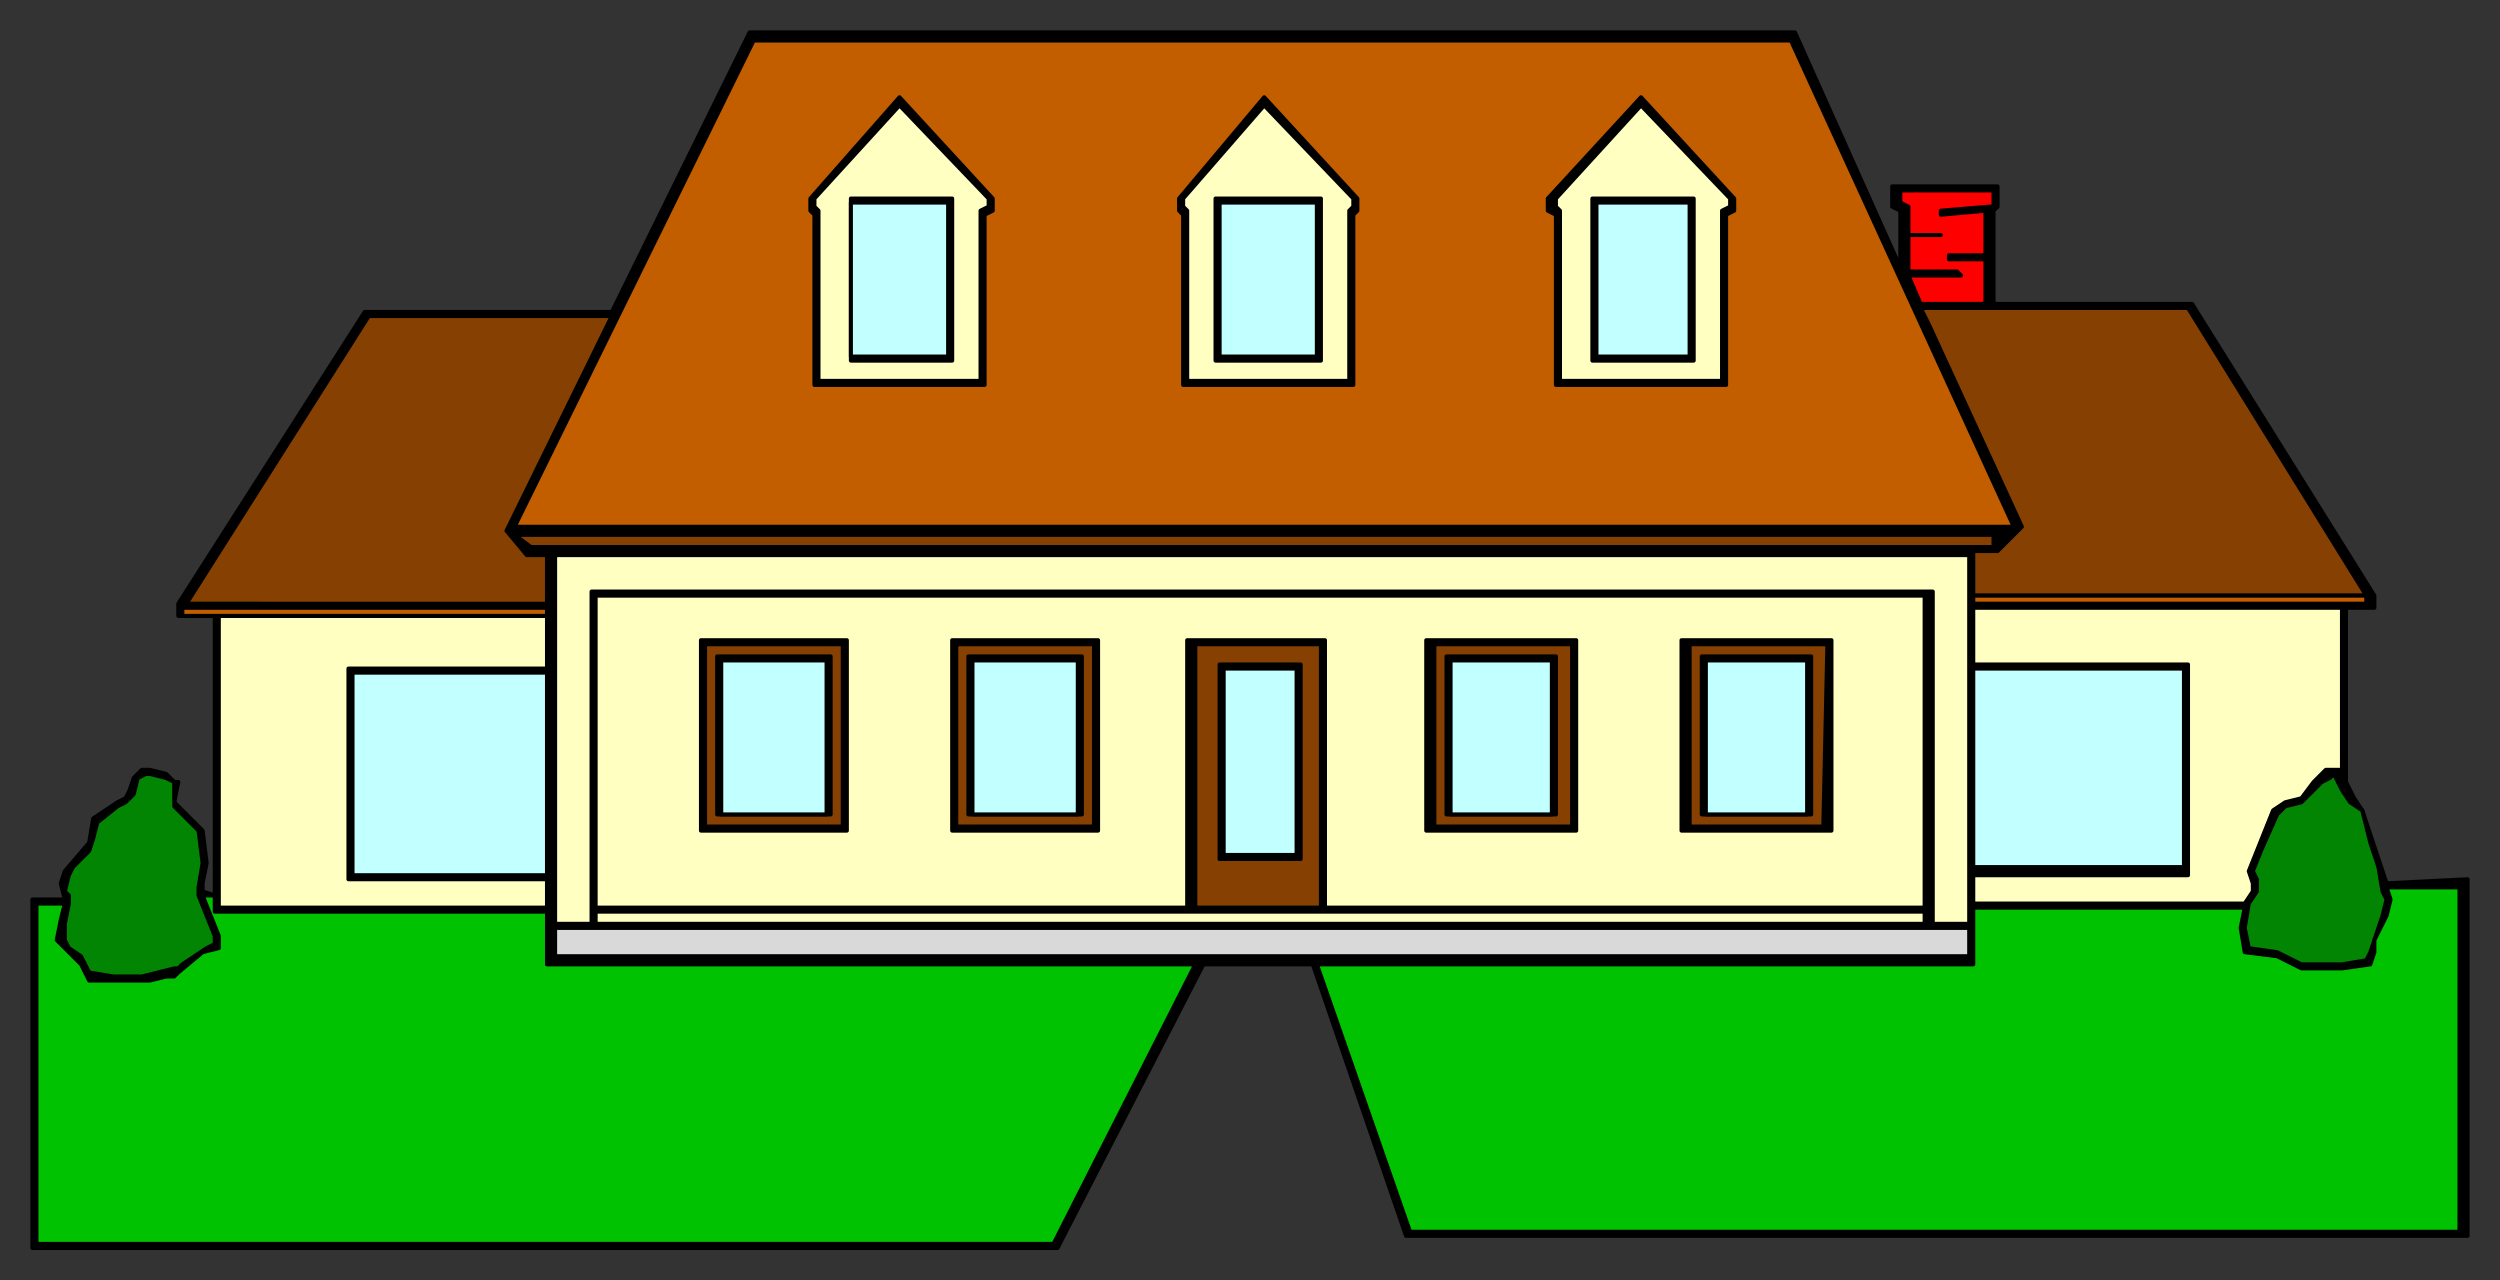
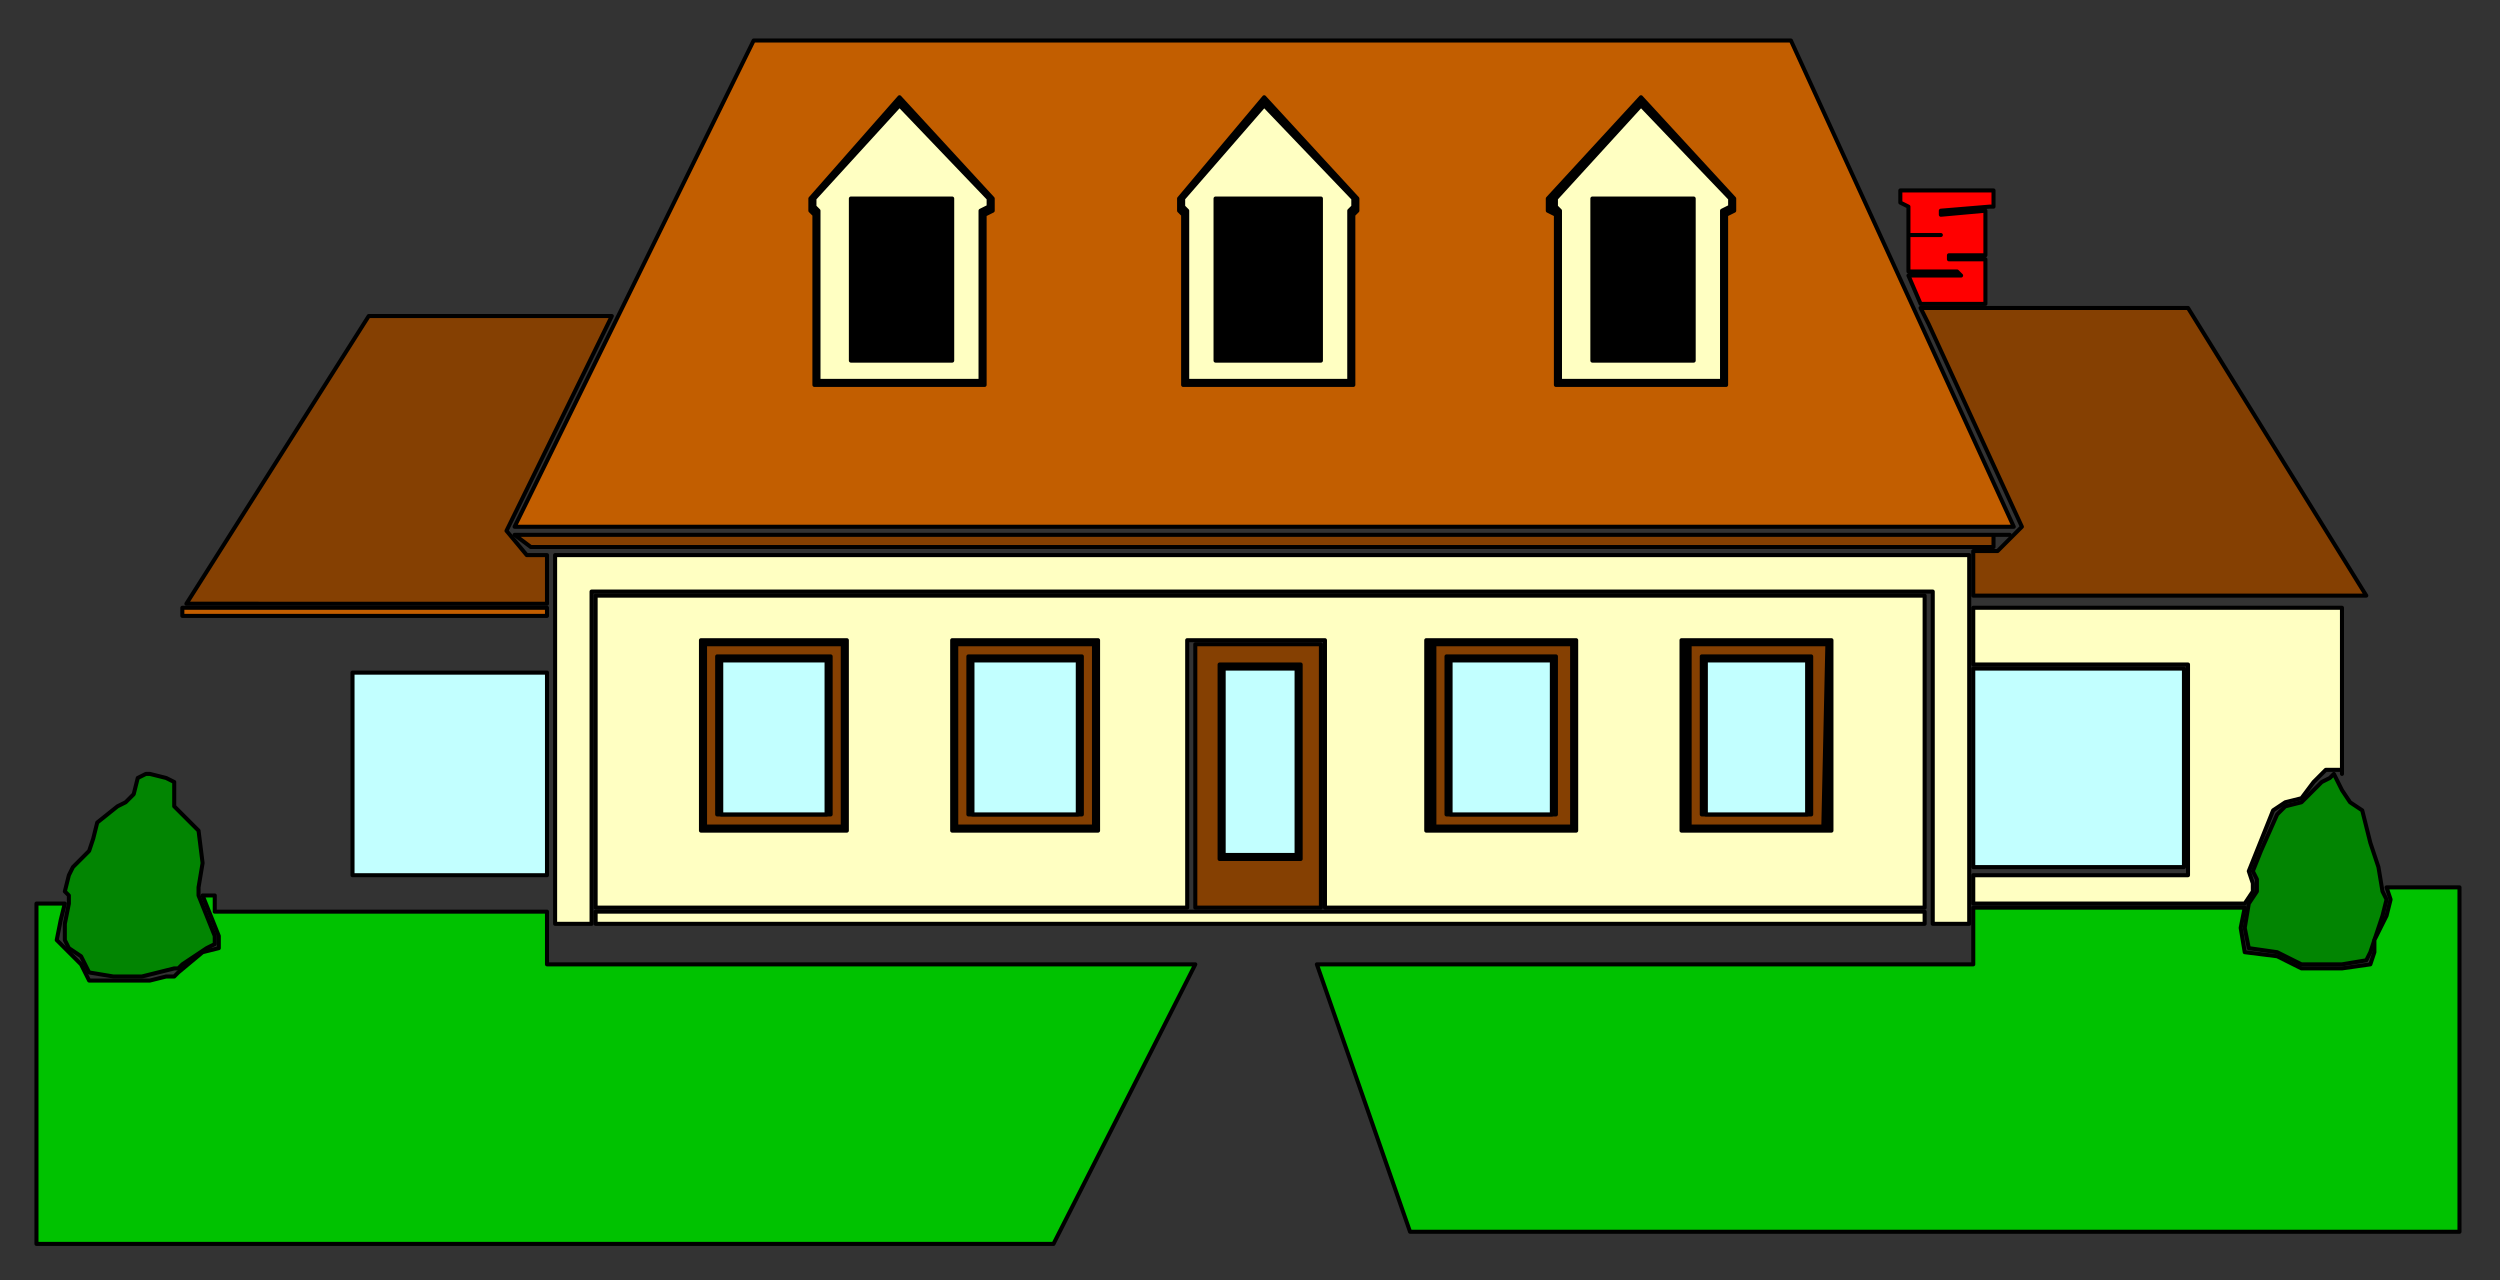
<svg xmlns="http://www.w3.org/2000/svg" fill-rule="evenodd" height="316" preserveAspectRatio="none" stroke-linecap="round" width="617">
  <rect width="100%" height="100%" fill="#333333" stroke="none" />
  <style>.pen0{stroke:#000;stroke-width:1;stroke-linejoin:round}.brush1{fill:#000}.brush2{fill:#ffffc2}.brush3{fill:#c25e00}.brush5{fill:#c2ffff}.brush6{fill:#854002}.brush8{fill:#00c200}</style>
-   <path class="pen0 brush1" d="M8 308v-86h8l-1-4 1-3 6-7 1-6 6-4 2-1 1-2 1-3 2-2h2l4 1 2 2h1l-1 5 7 7 1 8-1 5v2h0l3 1v-69h-9v-3l46-72h61l34-69h258l26 58V52l-2-1v-5h26v5l-1 1v23h49l45 72v3h-7v43l1 2 1 2 2 3 3 9 1 3 2 6 20-1v88H347l-23-67h-27l-36 70H8z" />
-   <path class="pen0 brush2" d="M54 224h81v-7H86v-52h49v-13H54v72z" />
  <path class="pen0 brush3" d="M497 130H127l59-120h256l55 120z" />
  <path class="pen0 brush1" d="m245 52-2 1v42h-42V53l-1-1v-3l22-25 23 25v3zm90 0-1 1v42h-42V53l-1-1v-3l21-25 23 25v3zm93 0-2 1v42h-42V53l-2-1v-3l23-25 23 25v3z" />
  <path class="pen0 brush2" d="M244 49v2l-2 1v42h-40V52l-1-1v-2l21-23 22 23zm90 0v2l-1 1v42h-40V52l-1-1v-2l20-23 22 23zm93 0v2l-2 1v42h-40V52l-1-1v-2l21-23 22 23z" />
  <path class="pen0" style="fill:red" d="M492 51h-1l-12 1v1l11-1v11h-9v1h9v11h-16l-3-7h13l-1-1h-12v-9h8-8v-7l-2-1v-3h23v4z" />
  <path class="pen0 brush1" d="M235 49v40h-25V49h25zm91 0v40h-26V49h26zm92 0v40h-25V49h25z" />
-   <path class="pen0 brush5" d="M234 88h-24V50h24v38zm91 0h-24V50h24v38zm92 0h-23V50h23v38z" />
  <path class="pen0 brush6" d="M584 147h-97v-11h6l6-6-23-50-2-4h66l44 71zm-459-16 5 6h5v12H46l45-71h60l-26 53z" />
  <path class="pen0 brush6" d="M492 135H131l-4-3h369-4v3z" />
  <path class="pen0 brush2" d="M486 228h-9v-82H146v82h-9v-91h349v91z" />
  <path class="pen0 brush2" d="M475 147v77H327v-66h-34v66H147v-77h328z" />
-   <path class="pen0 brush3" d="M584 149h-97v-2h97v2z" />
  <path class="pen0 brush2" d="M578 150v41-1h-4l-1 1-2 2-3 4-4 1-3 2-4 10-2 5 1 3v2l-2 3h-67v-7h53v-52h-53v-14h91z" />
  <path class="pen0 brush3" d="M135 152H45v-2h90v2z" />
  <path class="pen0 brush1" d="M389 158v47h-37v-47h37zm-118 0v47h-36v-47h36zm-62 0v47h-36v-47h36zm243 0v47h-37v-47h37z" />
  <path class="pen0 brush6" d="M326 159v65h-31v-65h31zm62 45h-34v-45h34v45zm-118 0h-34v-45h34v45zm-62 0h-34v-45h34v45h0zm242 0h-33v-45h34l-1 45z" />
  <path class="pen0 brush1" d="M384 162v39h-27v-39h27zm-117 0v39h-28v-39h28zm-62 0v39h-28v-39h28zm242 0v39h-27v-39h27z" />
  <path class="pen0 brush5" d="M383 201h-25v-38h25v38zm-117 0h-26v-38h26v38h0zm-62 0h-26v-38h26v38zm242 0h-25v-38h25v38z" />
  <path class="pen0 brush1" d="M321 164v48h-20v-48h20z" />
  <path class="pen0 brush5" d="M539 214h-52v-49h52v49zm-404-48v50H87v-50h48zm185 45h-18v-46h18v46z" />
  <path class="pen0" d="m41 192 2 1v6l6 6 1 8-1 6v2l4 10v2l-2 1-3 2-3 2-1 1h0-1 0l-8 2h-7l-6-1-2-4-3-2-1-2v-4l1-5v-2l-1-1 1-4 1-2 4-4 1-3 1-4 5-4 2-1 2-2 1-4 2-1h1l4 1zm536 1 1 2 2 3 3 2 2 8 2 6 1 6 1 2-1 4-2 6-1 3-1 2-6 1h-10l-6-3-7-1-1-5 1-6 2-3v-3l-1-2 2-5 4-9 2-2 4-1 5-5 2-1 1-1h0l1 2z" style="fill:#028502" />
  <path class="pen0 brush8" d="M607 304H348l-23-66h162v-14h67l-1 5 1 6 8 1 6 3h10l7-1 1-3v-3l3-6 1-4-1-3h18v85z" />
  <path class="pen0 brush2" d="M475 228H147v-3h328v3z" />
-   <path class="pen0" style="fill:#d9d9d9" d="M486 236H137v-7h349v7z" />
  <path class="pen0 brush8" d="M9 307h251l35-69H135v-13H53v-4h-3l4 10v3l-4 1-6 5-1 1h-2l-4 1H22l-1-2-1-2-5-5-1-1 1-5 1-4H9v84z" />
</svg>